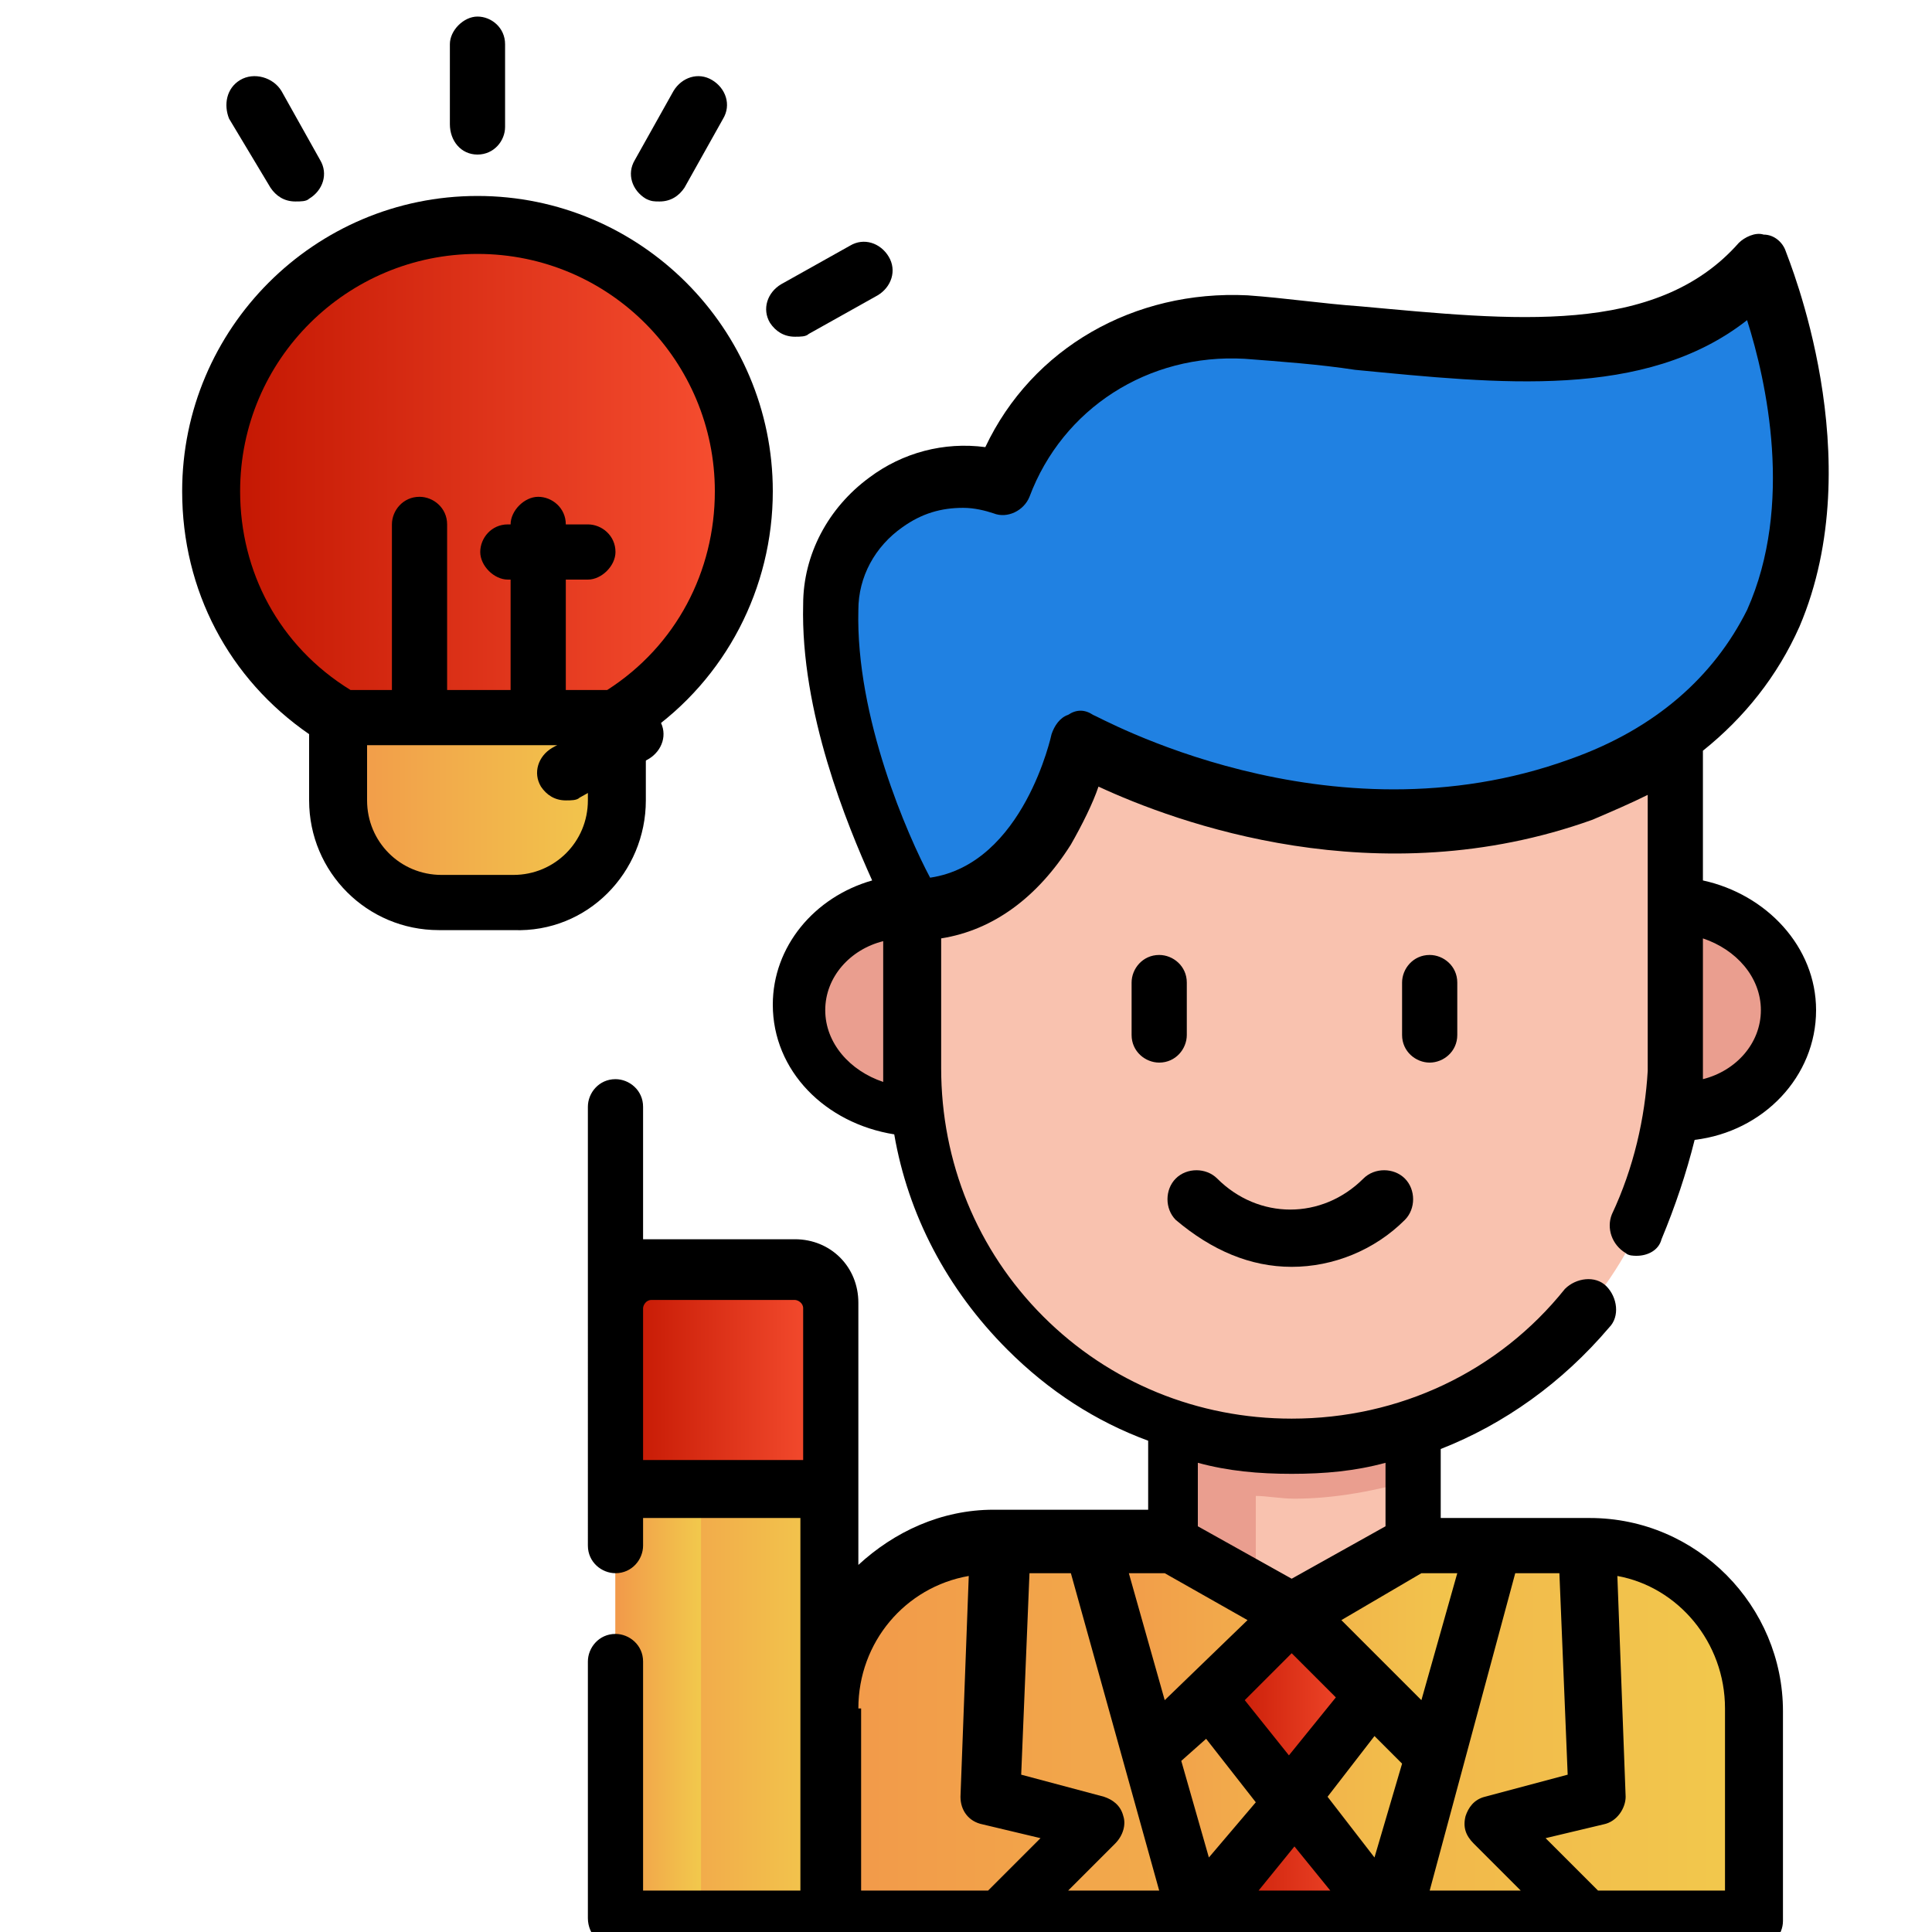
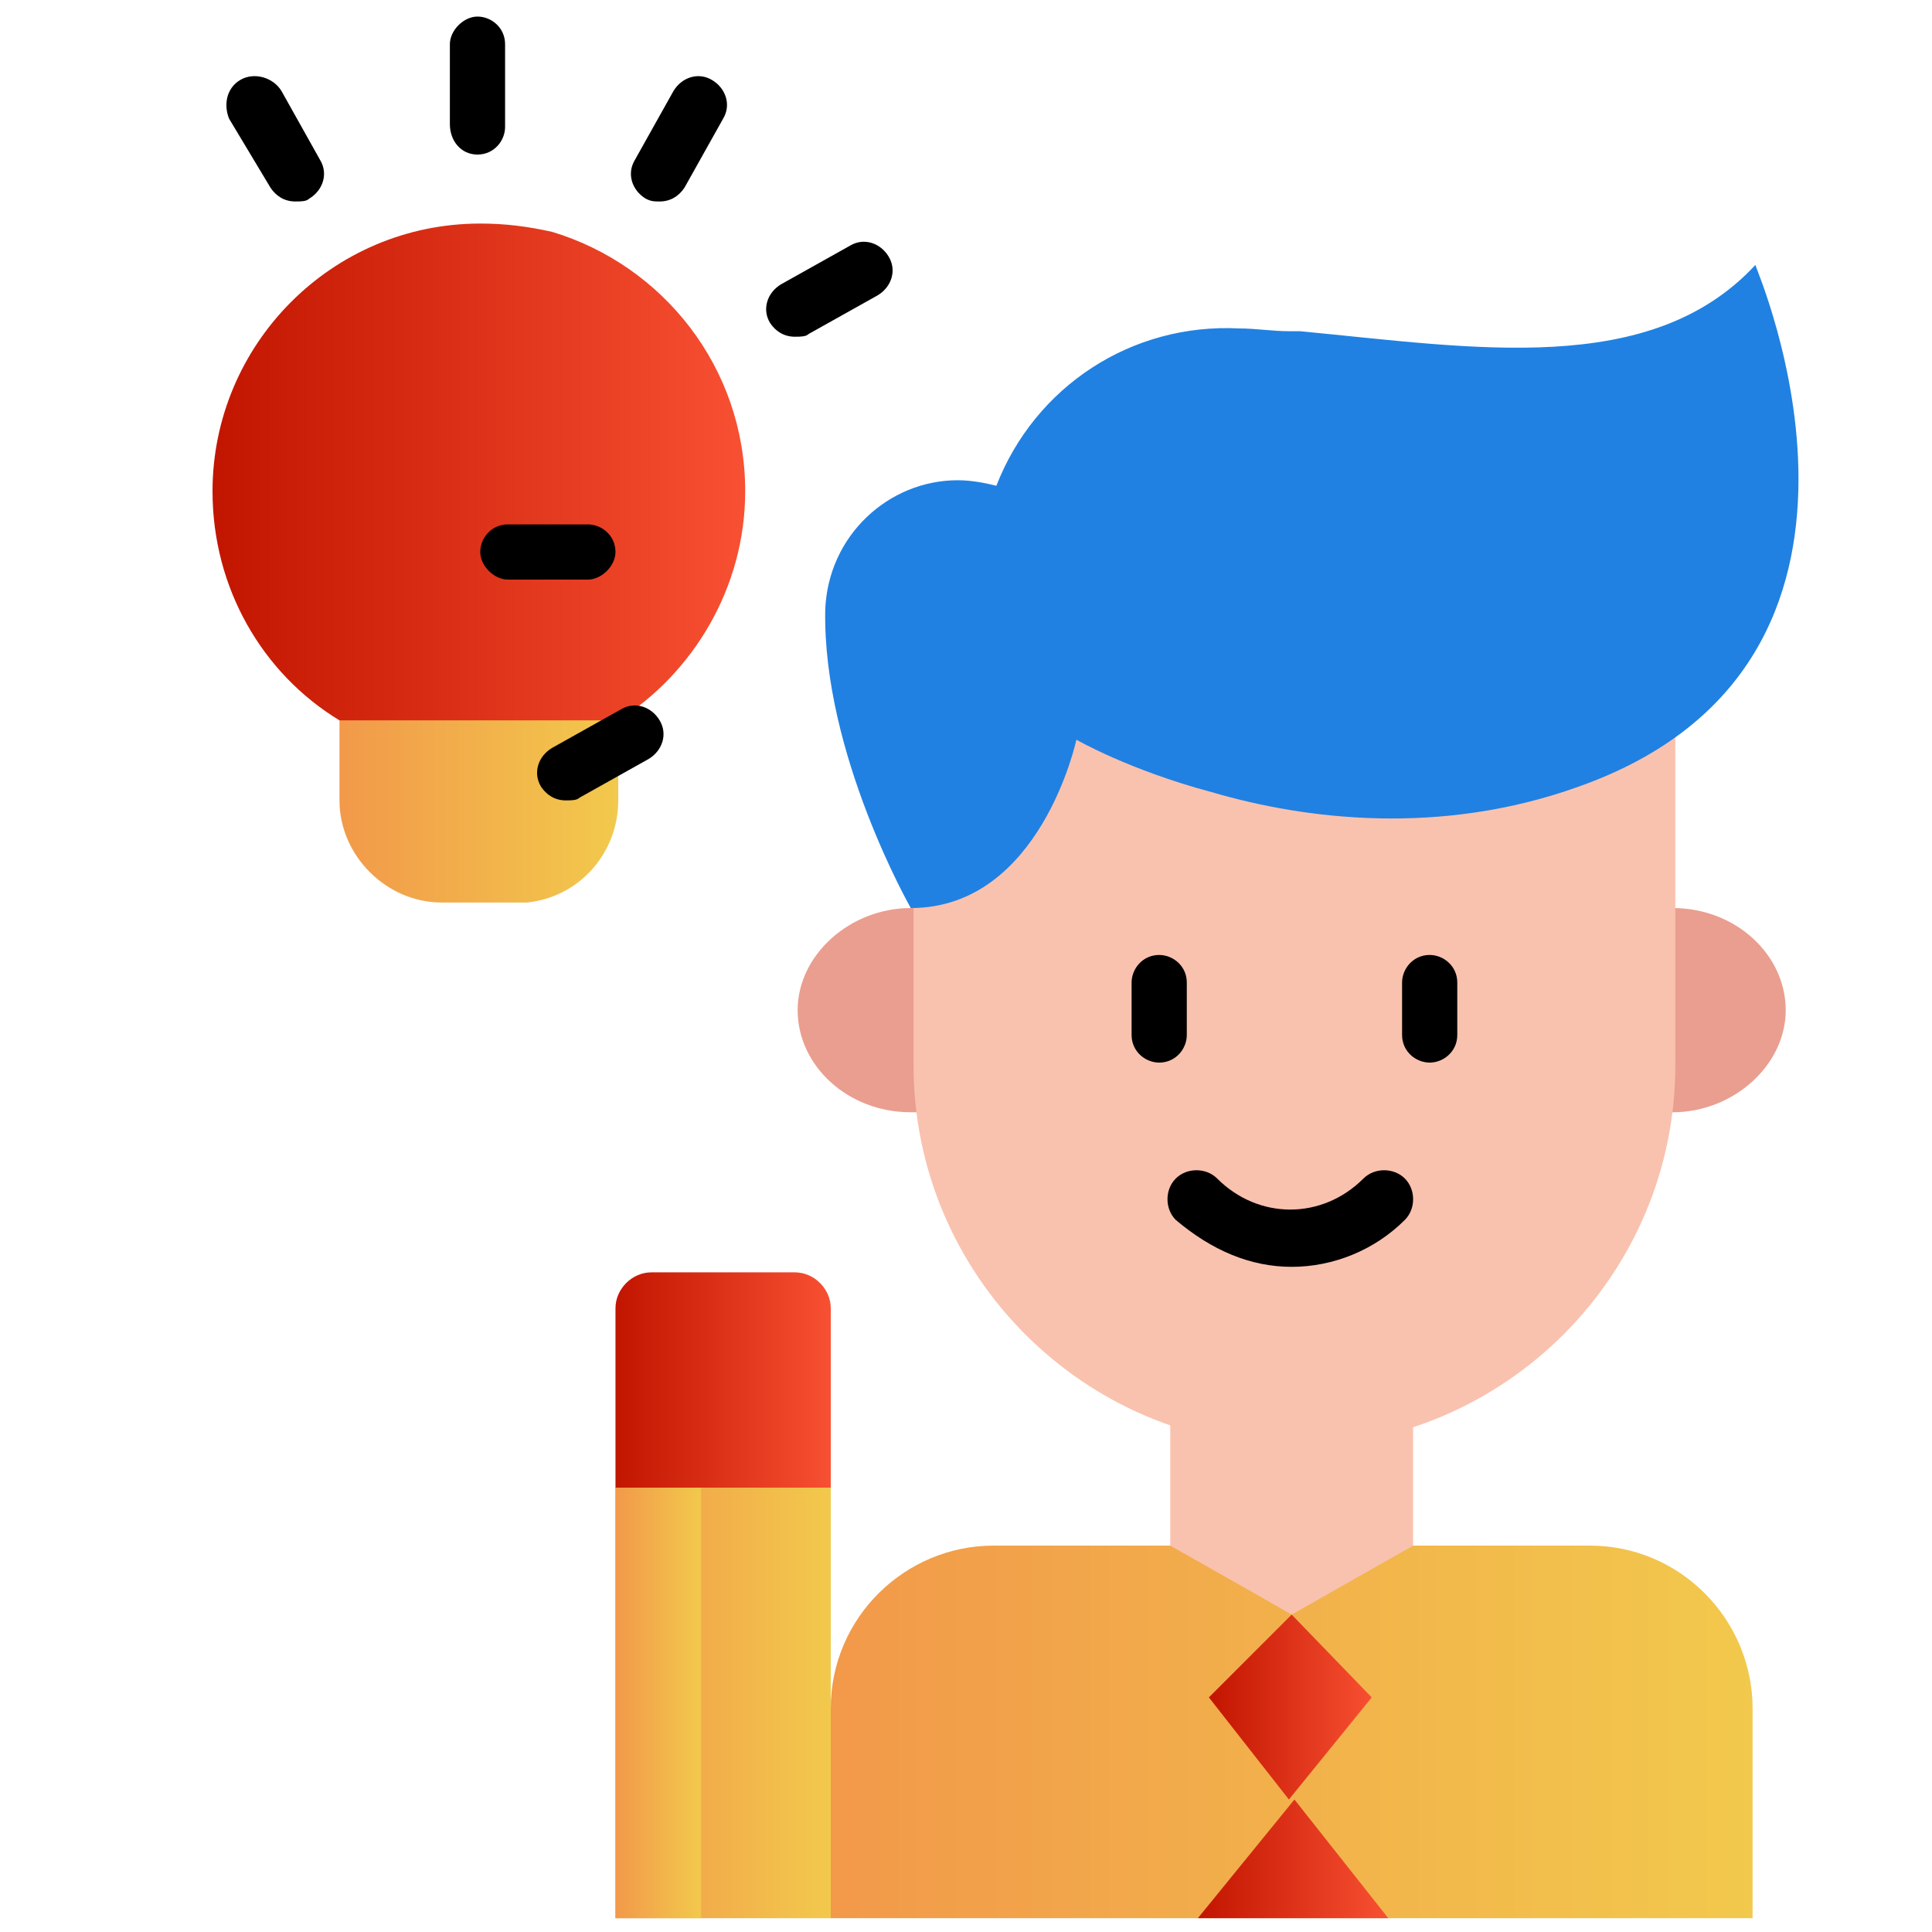
<svg xmlns="http://www.w3.org/2000/svg" version="1.1" id="Layer_1" x="0px" y="0px" width="70px" height="70px" viewBox="0 0 70 70" style="enable-background:new 0 0 70 70;" xml:space="preserve">
  <style type="text/css">
	.st0{fill:url(#SVGID_1_);}
	.st1{fill:url(#SVGID_00000055706549642072855460000013620716484664701107_);}
	.st2{fill:#F9C2AF;}
	.st3{fill:url(#SVGID_00000015353101612431211440000018067643511707890339_);}
	.st4{fill:#EA9E8F;}
	.st5{fill:#2081E2;}
	.st6{fill:url(#SVGID_00000134956629982236423410000018206620954203608742_);}
	.st7{fill:#F4AF9D;}
	.st8{fill:url(#SVGID_00000117677001838104847620000009842494739934271894_);}
	.st9{fill:url(#SVGID_00000173119925610884557360000006642890534989566597_);}
	.st10{fill:url(#SVGID_00000145025069514030515490000014799427590571745689_);}
	.st11{fill:url(#SVGID_00000104667496102599893380000011708325249042063510_);}
	.st12{fill:url(#SVGID_00000027574633227874279630000005736844426156571043_);}
</style>
  <g>
    <linearGradient id="SVGID_1_" gradientUnits="userSpaceOnUse" x1="30.093" y1="62.752" x2="63.573" y2="62.752">
      <stop offset="0" style="stop-color:#F2994A" />
      <stop offset="1" style="stop-color:#F2C94C" />
    </linearGradient>
    <path class="st0" d="M51.2,56h6.4c3.3,0,5.9,2.7,5.9,5.9v7.6H30.1v-7.6c0-3.3,2.7-5.9,5.9-5.9h6.4" />
    <linearGradient id="SVGID_00000181046646338017931780000000896328844777517973_" gradientUnits="userSpaceOnUse" x1="39.514" y1="62.752" x2="54.153" y2="62.752">
      <stop offset="0" style="stop-color:#F2994A" />
      <stop offset="1" style="stop-color:#F2C94C" />
    </linearGradient>
-     <path style="fill:url(#SVGID_00000181046646338017931780000000896328844777517973_);" d="M39.5,56l3.9,13.6h6.9L54.2,56" />
    <path class="st2" d="M51.2,48.3V56l-4.4,2.5l-1.4-0.8l-3-1.7v-7.6l3,0L51.2,48.3z" />
    <linearGradient id="SVGID_00000150100735948240229800000017946374124047937671_" gradientUnits="userSpaceOnUse" x1="43.405" y1="67.379" x2="50.286" y2="67.379">
      <stop offset="0" style="stop-color:#C21500" />
      <stop offset="1" style="stop-color:#F85032" />
    </linearGradient>
    <path style="fill:url(#SVGID_00000150100735948240229800000017946374124047937671_);" d="M43.4,69.5l3.5-4.3l3.4,4.3" />
-     <path class="st4" d="M45.5,48.3l-3,0V56l3,1.7v-3.5c0.4,0,0.9,0.1,1.4,0.1c1.5,0,3-0.3,4.4-0.7v-5.2L45.5,48.3z" />
    <path class="st4" d="M33,40.3c-2.3,0-4.1-1.7-4.1-3.7s1.9-3.7,4.1-3.7h27.6c2.3,0,4.1,1.7,4.1,3.7s-1.9,3.7-4.1,3.7" />
    <path class="st2" d="M60.7,24.8v13.8c0,7.6-6.2,13.8-13.8,13.8c-7.6,0-13.8-6.2-13.8-13.8V24.8" />
    <path class="st5" d="M57.2,28.5c-5,1.8-9.9,1.2-13.3,0.2c0,0,0,0,0,0c-3-0.8-4.9-1.9-4.9-1.9s-1.3,6.1-6,6.1c0,0-3.2-5.6-3.1-10.8   c0.1-2.7,2.3-4.7,4.8-4.7c0.5,0,1,0.1,1.4,0.2c1.4-3.6,4.9-5.9,8.8-5.7c0.6,0,1.2,0.1,1.8,0.1c0.1,0,0.2,0,0.4,0c0,0,0,0,0,0   c6.3,0.6,12.7,1.7,16.5-2.4C63.6,9.7,69.9,24,57.2,28.5z" />
-     <path class="st5" d="M45,11.9c0.6,0,1.2,0.1,1.8,0.1c-5.6-0.2-10,12-2.8,16.7c-3-0.8-4.9-1.9-4.9-1.9s-1.3,6.1-6,6.1   c0,0-3.2-5.6-3.1-10.8c0.1-2.7,2.3-4.7,4.8-4.7c0.5,0,1,0.1,1.4,0.2C37.5,14,41.1,11.7,45,11.9z" />
    <linearGradient id="SVGID_00000154412095636612811450000017249828113155767992_" gradientUnits="userSpaceOnUse" x1="43.806" y1="61.832" x2="49.775" y2="61.832">
      <stop offset="0" style="stop-color:#C21500" />
      <stop offset="1" style="stop-color:#F85032" />
    </linearGradient>
    <path style="fill:url(#SVGID_00000154412095636612811450000017249828113155767992_);" d="M43.8,61.5l2.9,3.7l3-3.7l-2.9-3   L43.8,61.5z" />
    <path class="st7" d="M47.2,12.1C47.2,12.1,47.2,12.1,47.2,12.1C47.2,12.1,47.2,12.1,47.2,12.1L47.2,12.1z" />
    <linearGradient id="SVGID_00000164511863056311974820000015181934083334909375_" gradientUnits="userSpaceOnUse" x1="12.264" y1="27.694" x2="22.364" y2="27.694">
      <stop offset="0" style="stop-color:#F2994A" />
      <stop offset="1" style="stop-color:#F2C94C" />
    </linearGradient>
    <path style="fill:url(#SVGID_00000164511863056311974820000015181934083334909375_);" d="M22.4,22.7V29c0,1.9-1.4,3.5-3.3,3.7   c-0.1,0-0.3,0-0.4,0H16c-2,0-3.7-1.7-3.7-3.7v-6.4H22.4z" />
    <linearGradient id="SVGID_00000098921706172696405140000014014793117886975928_" gradientUnits="userSpaceOnUse" x1="7.638" y1="17.055" x2="26.989" y2="17.055">
      <stop offset="0" style="stop-color:#C21500" />
      <stop offset="1" style="stop-color:#F85032" />
    </linearGradient>
    <path style="fill:url(#SVGID_00000098921706172696405140000014014793117886975928_);" d="M27,17.8c0,3.5-1.9,6.6-4.6,8.3H12.3   c-2.8-1.7-4.6-4.8-4.6-8.3c0-5.3,4.3-9.7,9.7-9.7c0.9,0,1.7,0.1,2.6,0.3C24,9.6,27,13.3,27,17.8z" />
    <linearGradient id="SVGID_00000031204663202270387160000012741098728026511027_" gradientUnits="userSpaceOnUse" x1="22.296" y1="50.023" x2="30.093" y2="50.023">
      <stop offset="0" style="stop-color:#C21500" />
      <stop offset="1" style="stop-color:#F85032" />
    </linearGradient>
    <path style="fill:url(#SVGID_00000031204663202270387160000012741098728026511027_);" d="M30.1,47.4v6.5h-7.8v-6.5   c0-0.7,0.6-1.3,1.3-1.3h5.2C29.5,46.1,30.1,46.7,30.1,47.4z" />
    <linearGradient id="SVGID_00000079444245160451791300000005166211601095147446_" gradientUnits="userSpaceOnUse" x1="22.296" y1="61.712" x2="30.093" y2="61.712">
      <stop offset="0" style="stop-color:#F2994A" />
      <stop offset="1" style="stop-color:#F2C94C" />
    </linearGradient>
    <path style="fill:url(#SVGID_00000079444245160451791300000005166211601095147446_);" d="M22.3,53.9h7.8v15.6h-7.8V53.9z" />
    <linearGradient id="SVGID_00000088101259548316407060000003359013718951842495_" gradientUnits="userSpaceOnUse" x1="22.296" y1="61.712" x2="25.415" y2="61.712">
      <stop offset="0" style="stop-color:#F2994A" />
      <stop offset="1" style="stop-color:#F2C94C" />
    </linearGradient>
    <path style="fill:url(#SVGID_00000088101259548316407060000003359013718951842495_);" d="M22.3,53.9h3.1v15.6h-3.1V53.9z" />
    <path d="M52.8,37.5v-1.9c0-0.6-0.5-1-1-1c-0.6,0-1,0.5-1,1v1.9c0,0.6,0.5,1,1,1C52.3,38.5,52.8,38.1,52.8,37.5z" />
    <path d="M43,35.6c0-0.6-0.5-1-1-1c-0.6,0-1,0.5-1,1v1.9c0,0.6,0.5,1,1,1c0.6,0,1-0.5,1-1V35.6z" />
-     <path d="M58.4,44c-0.2,0.5,0,1.1,0.5,1.4c0.1,0.1,0.3,0.1,0.4,0.1c0.4,0,0.8-0.2,0.9-0.6c0.5-1.2,0.9-2.4,1.2-3.6   c2.5-0.3,4.4-2.3,4.4-4.7c0-2.3-1.8-4.2-4.1-4.7v-4.7c1.5-1.2,2.7-2.7,3.5-4.5c2.6-6.1-0.4-13.3-0.5-13.6c-0.1-0.3-0.4-0.6-0.8-0.6   c-0.3-0.1-0.7,0.1-0.9,0.3c-3,3.4-8.2,2.8-13.7,2.3c-1.4-0.1-2.7-0.3-4.1-0.4c-4.1-0.2-7.8,1.9-9.5,5.5c-1.5-0.2-3,0.2-4.2,1.1   c-1.5,1.1-2.4,2.8-2.4,4.6c-0.1,3.9,1.6,8,2.5,10c-2.1,0.6-3.6,2.4-3.6,4.5c0,2.4,1.9,4.3,4.4,4.7c0.5,2.9,1.9,5.6,4.1,7.8   c1.5,1.5,3.2,2.6,5.1,3.3v2.5H36c-1.9,0-3.6,0.8-4.9,2v-9.5c0-1.3-1-2.3-2.3-2.3h-5.2c-0.1,0-0.2,0-0.3,0v-4.8c0-0.6-0.5-1-1-1   c-0.6,0-1,0.5-1,1V56c0,0.6,0.5,1,1,1c0.6,0,1-0.5,1-1v-1h5.7v13.5h-5.7v-8.3c0-0.6-0.5-1-1-1c-0.6,0-1,0.5-1,1v9.3   c0,0.6,0.5,1.1,1,1.1h41.3c0.6,0,1-0.5,1-1v-7.6c0-3.8-3.1-7-7-7h-5.4v-2.5c2.3-0.9,4.4-2.4,6.1-4.4c0.4-0.4,0.3-1.1-0.1-1.5   c-0.4-0.4-1.1-0.3-1.5,0.1c-2.4,3-6,4.7-9.9,4.7c-3.4,0-6.6-1.3-9-3.7c-2.4-2.4-3.7-5.6-3.7-9v-4.7c1.9-0.3,3.5-1.5,4.7-3.4   c0.4-0.7,0.8-1.5,1-2.1c2.8,1.3,10.1,4,17.9,1.2c0.7-0.3,1.4-0.6,2-0.9v10C59.6,40.5,59.2,42.3,58.4,44z M51.5,57h1.3l-1.3,4.6   l-2.9-2.9L51.5,57z M56.5,57l0.3,7.3l-3,0.8c-0.4,0.1-0.6,0.4-0.7,0.7c-0.1,0.4,0,0.7,0.3,1l1.7,1.7h-3.3L54.9,57H56.5z M40.7,65.8   c-0.1-0.4-0.4-0.6-0.7-0.7l-3-0.8l0.3-7.3h1.5L42,68.5h-3.3l1.7-1.7C40.7,66.5,40.8,66.1,40.7,65.8z M46.8,59.9l1.6,1.6l-1.7,2.1   l-1.6-2L46.8,59.9z M50.8,63.9l-1,3.4l-1.7-2.2l1.7-2.2L50.8,63.9z M43.7,63l1.8,2.3l-1.7,2l-1-3.5L43.7,63z M46.9,66.9l1.3,1.6   h-2.6L46.9,66.9z M42.2,61.6L40.9,57h1.3l3,1.7L42.2,61.6z M23.3,52.9v-5.5c0-0.1,0.1-0.3,0.3-0.3h5.2c0.1,0,0.3,0.1,0.3,0.3v5.5   H23.3z M31.1,61.9c0-2.4,1.7-4.4,4-4.8l-0.3,8c0,0.5,0.3,0.9,0.8,1l2.1,0.5l-1.9,1.9h-4.6V61.9z M62.5,61.9v6.6h-4.6L56,66.6   l2.1-0.5c0.5-0.1,0.8-0.6,0.8-1l-0.3-8C60.8,57.5,62.5,59.5,62.5,61.9z M50.2,53v2.3l-3.4,1.9l-3.4-1.9V53c1.1,0.3,2.2,0.4,3.4,0.4   C48,53.4,49.1,53.3,50.2,53z M29.9,36.6c0-1.2,0.9-2.2,2.1-2.5v4.5c0,0.2,0,0.4,0,0.6C30.8,38.8,29.9,37.8,29.9,36.6z M56.9,27.5   c-8.8,3.2-17.2-1.6-17.3-1.6c-0.3-0.2-0.6-0.2-0.9,0c-0.3,0.1-0.5,0.4-0.6,0.7c0,0-1,4.7-4.4,5.2c-0.8-1.5-2.7-5.8-2.6-9.7   c0-1.2,0.6-2.3,1.6-3c0.7-0.5,1.4-0.7,2.2-0.7c0.4,0,0.8,0.1,1.1,0.2c0.5,0.2,1.1-0.1,1.3-0.6c1.2-3.2,4.3-5.2,7.8-5   c1.3,0.1,2.7,0.2,4,0.4c5.2,0.5,10.5,1.1,14.2-1.8c0.7,2.2,1.7,6.7,0,10.5C62.1,24.5,60,26.4,56.9,27.5z M63.8,36.6   c0,1.2-0.9,2.2-2.1,2.5c0-0.2,0-0.4,0-0.6v-4.5C62.9,34.4,63.8,35.4,63.8,36.6z" />
    <path d="M46.8,45.9c1.5,0,3-0.6,4.1-1.7c0.4-0.4,0.4-1.1,0-1.5c-0.4-0.4-1.1-0.4-1.5,0c-1.5,1.5-3.8,1.5-5.3,0   c-0.4-0.4-1.1-0.4-1.5,0c-0.4,0.4-0.4,1.1,0,1.5C43.9,45.3,45.3,45.9,46.8,45.9z" />
-     <path d="M23.4,29v-2.4c2.9-2,4.6-5.3,4.6-8.8c0-5.9-4.8-10.7-10.7-10.7c-5.9,0-10.7,4.8-10.7,10.7c0,3.6,1.7,6.8,4.6,8.8V29   c0,2.6,2.1,4.7,4.7,4.7h2.7C21.3,33.8,23.4,31.6,23.4,29z M8.7,17.8c0-4.8,3.9-8.6,8.6-8.6c4.8,0,8.6,3.9,8.6,8.6   c0,2.9-1.4,5.6-3.9,7.2h-1.5v-6c0-0.6-0.5-1-1-1s-1,0.5-1,1v6h-2.3v-6c0-0.6-0.5-1-1-1c-0.6,0-1,0.5-1,1v6h-1.5   C10.1,23.4,8.7,20.7,8.7,17.8z M21.3,29c0,1.5-1.2,2.7-2.7,2.7H16c-1.5,0-2.7-1.2-2.7-2.7v-2h1.8h0h0h4.4h0h0h1.8V29z" />
    <path d="M22.3,20c0-0.6-0.5-1-1-1h-2.9c-0.6,0-1,0.5-1,1s0.5,1,1,1h2.9C21.8,21,22.3,20.5,22.3,20z" />
    <path d="M28.8,12.2c0.2,0,0.4,0,0.5-0.1l2.5-1.4c0.5-0.3,0.7-0.9,0.4-1.4c-0.3-0.5-0.9-0.7-1.4-0.4l-2.5,1.4   c-0.5,0.3-0.7,0.9-0.4,1.4C28.1,12,28.4,12.2,28.8,12.2z" />
    <path d="M22.5,25.7L20,27.1c-0.5,0.3-0.7,0.9-0.4,1.4c0.2,0.3,0.5,0.5,0.9,0.5c0.2,0,0.4,0,0.5-0.1l2.5-1.4   c0.5-0.3,0.7-0.9,0.4-1.4C23.6,25.6,23,25.4,22.5,25.7z" />
    <path d="M23.4,7.2c0.2,0.1,0.3,0.1,0.5,0.1c0.4,0,0.7-0.2,0.9-0.5l1.4-2.5c0.3-0.5,0.1-1.1-0.4-1.4c-0.5-0.3-1.1-0.1-1.4,0.4   L23,5.8C22.7,6.3,22.9,6.9,23.4,7.2z" />
    <path d="M17.3,5.6c0.6,0,1-0.5,1-1V1.6c0-0.6-0.5-1-1-1s-1,0.5-1,1v2.9C16.3,5.1,16.7,5.6,17.3,5.6z" />
    <path d="M9.8,6.8c0.2,0.3,0.5,0.5,0.9,0.5c0.2,0,0.4,0,0.5-0.1c0.5-0.3,0.7-0.9,0.4-1.4l-1.4-2.5C9.9,2.8,9.2,2.6,8.7,2.9   C8.2,3.2,8.1,3.8,8.3,4.3L9.8,6.8z" />
  </g>
</svg>